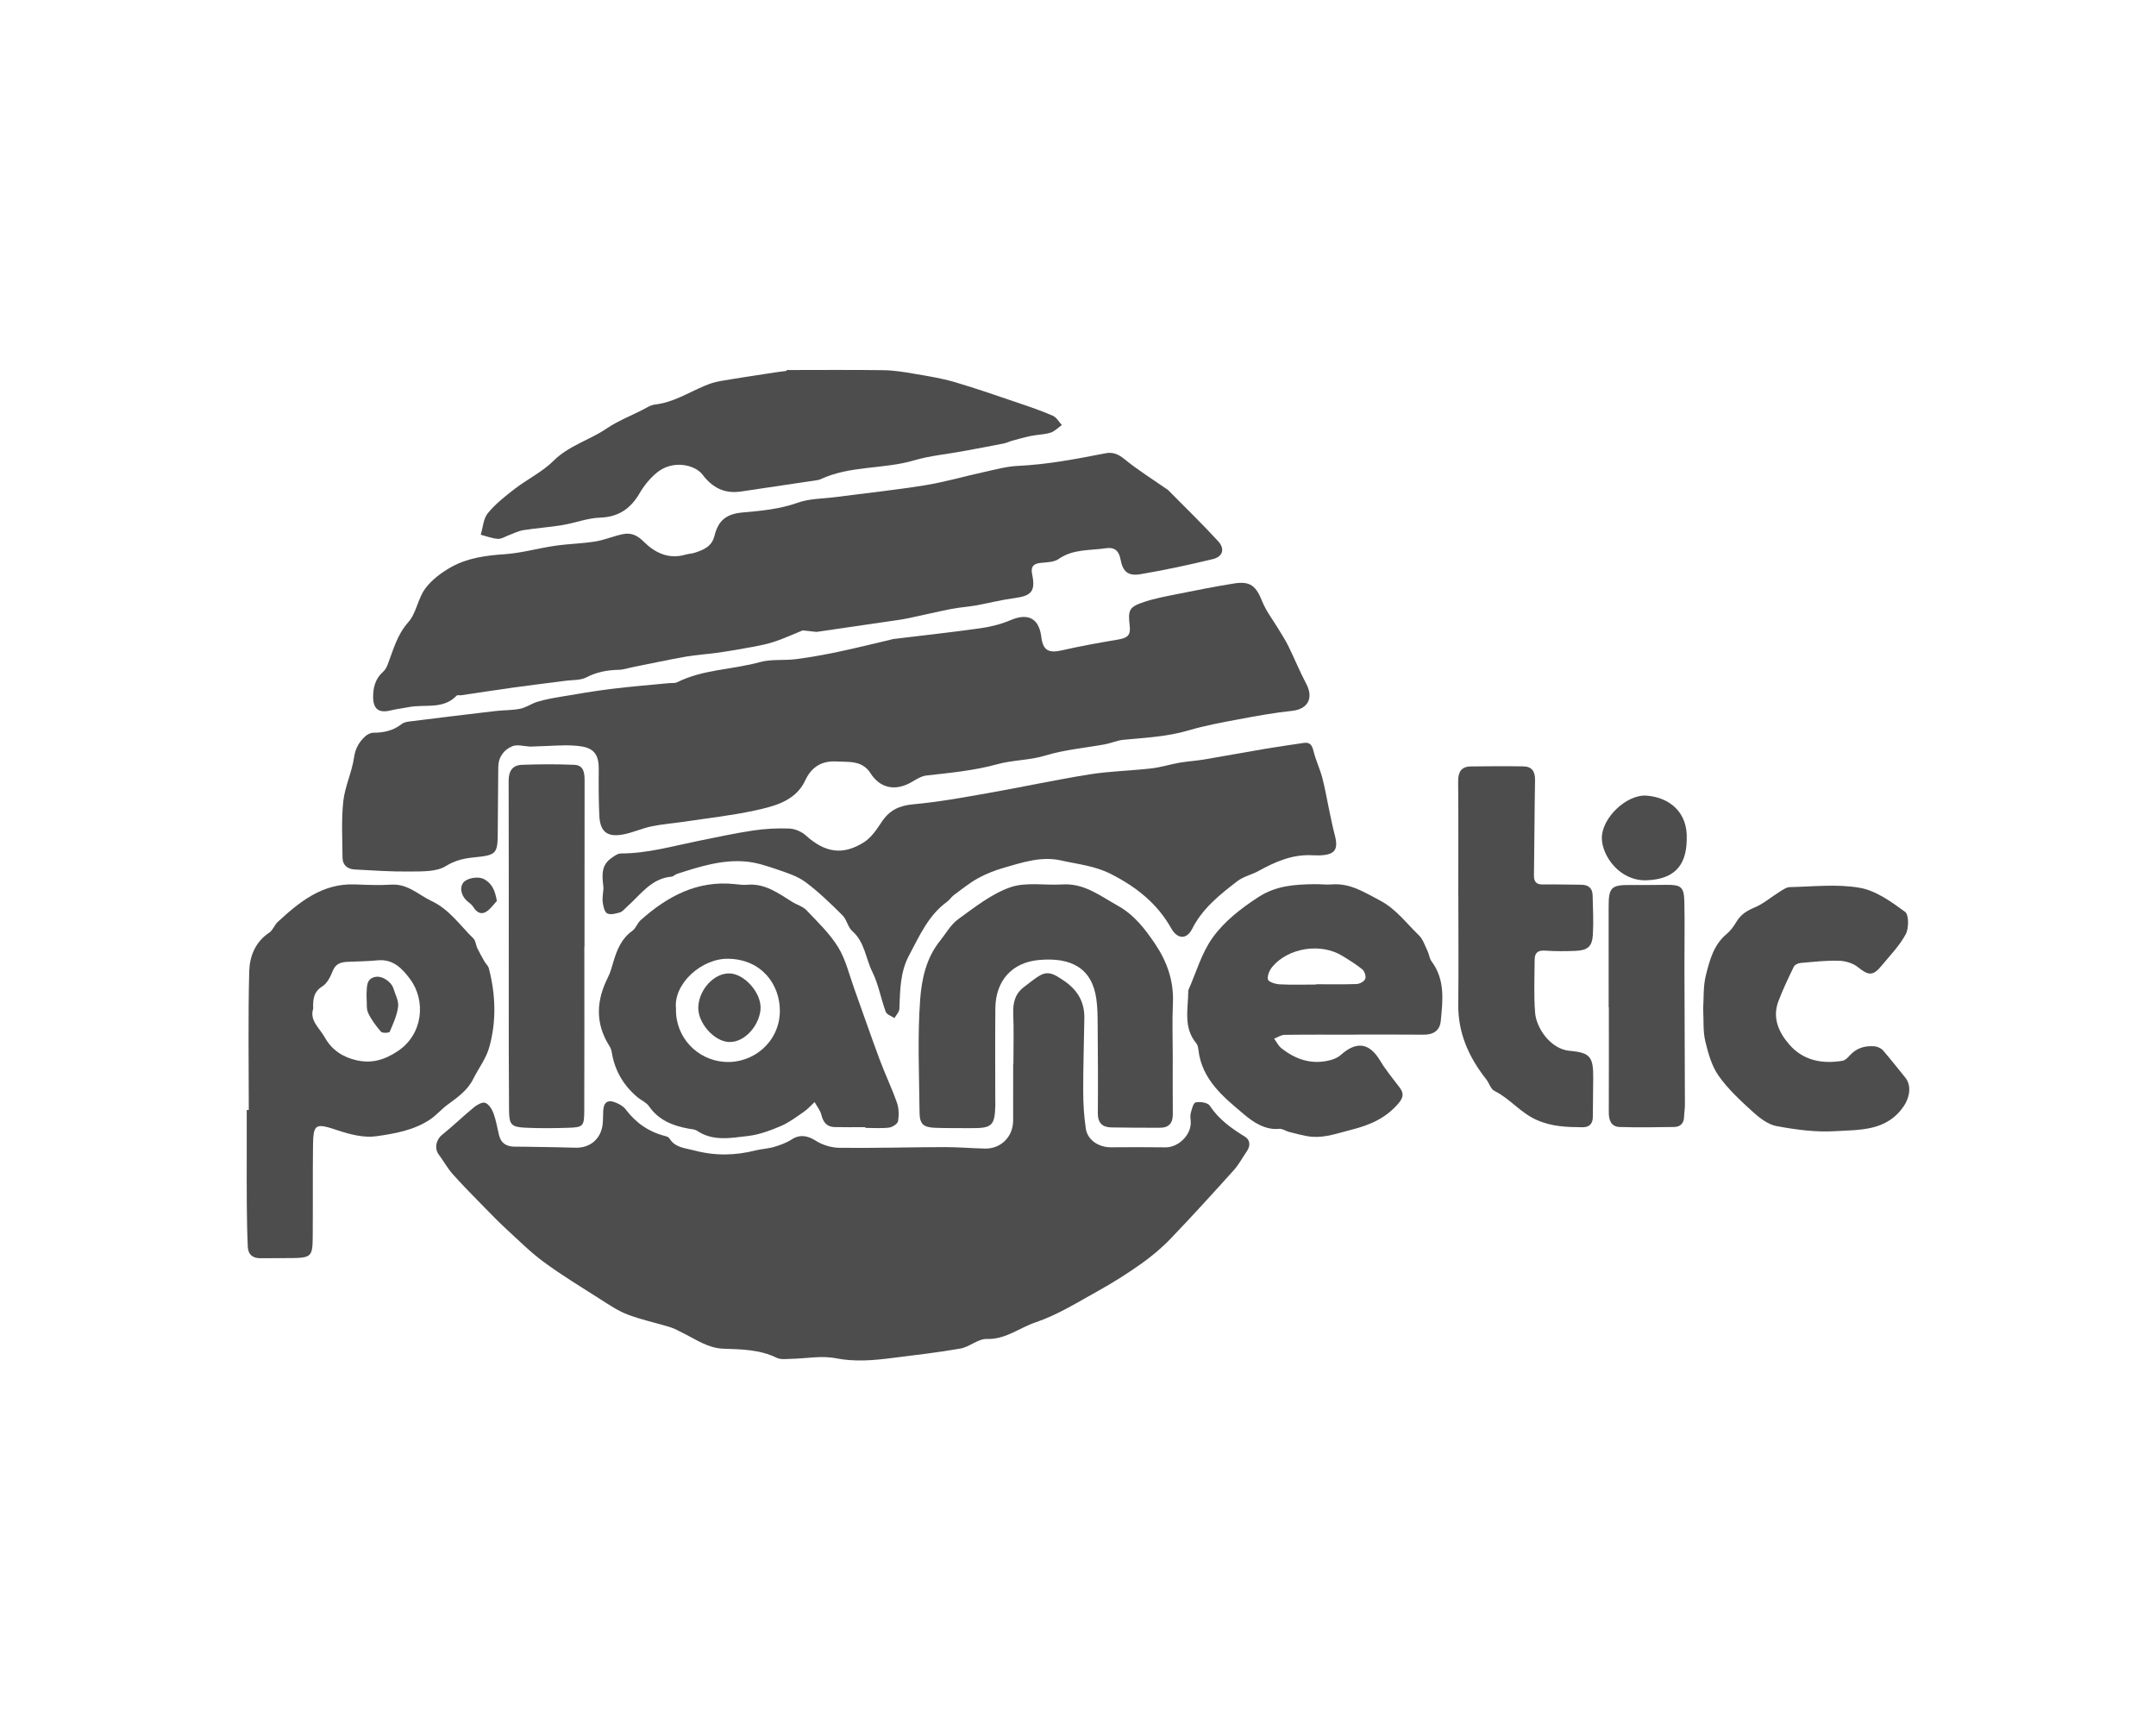
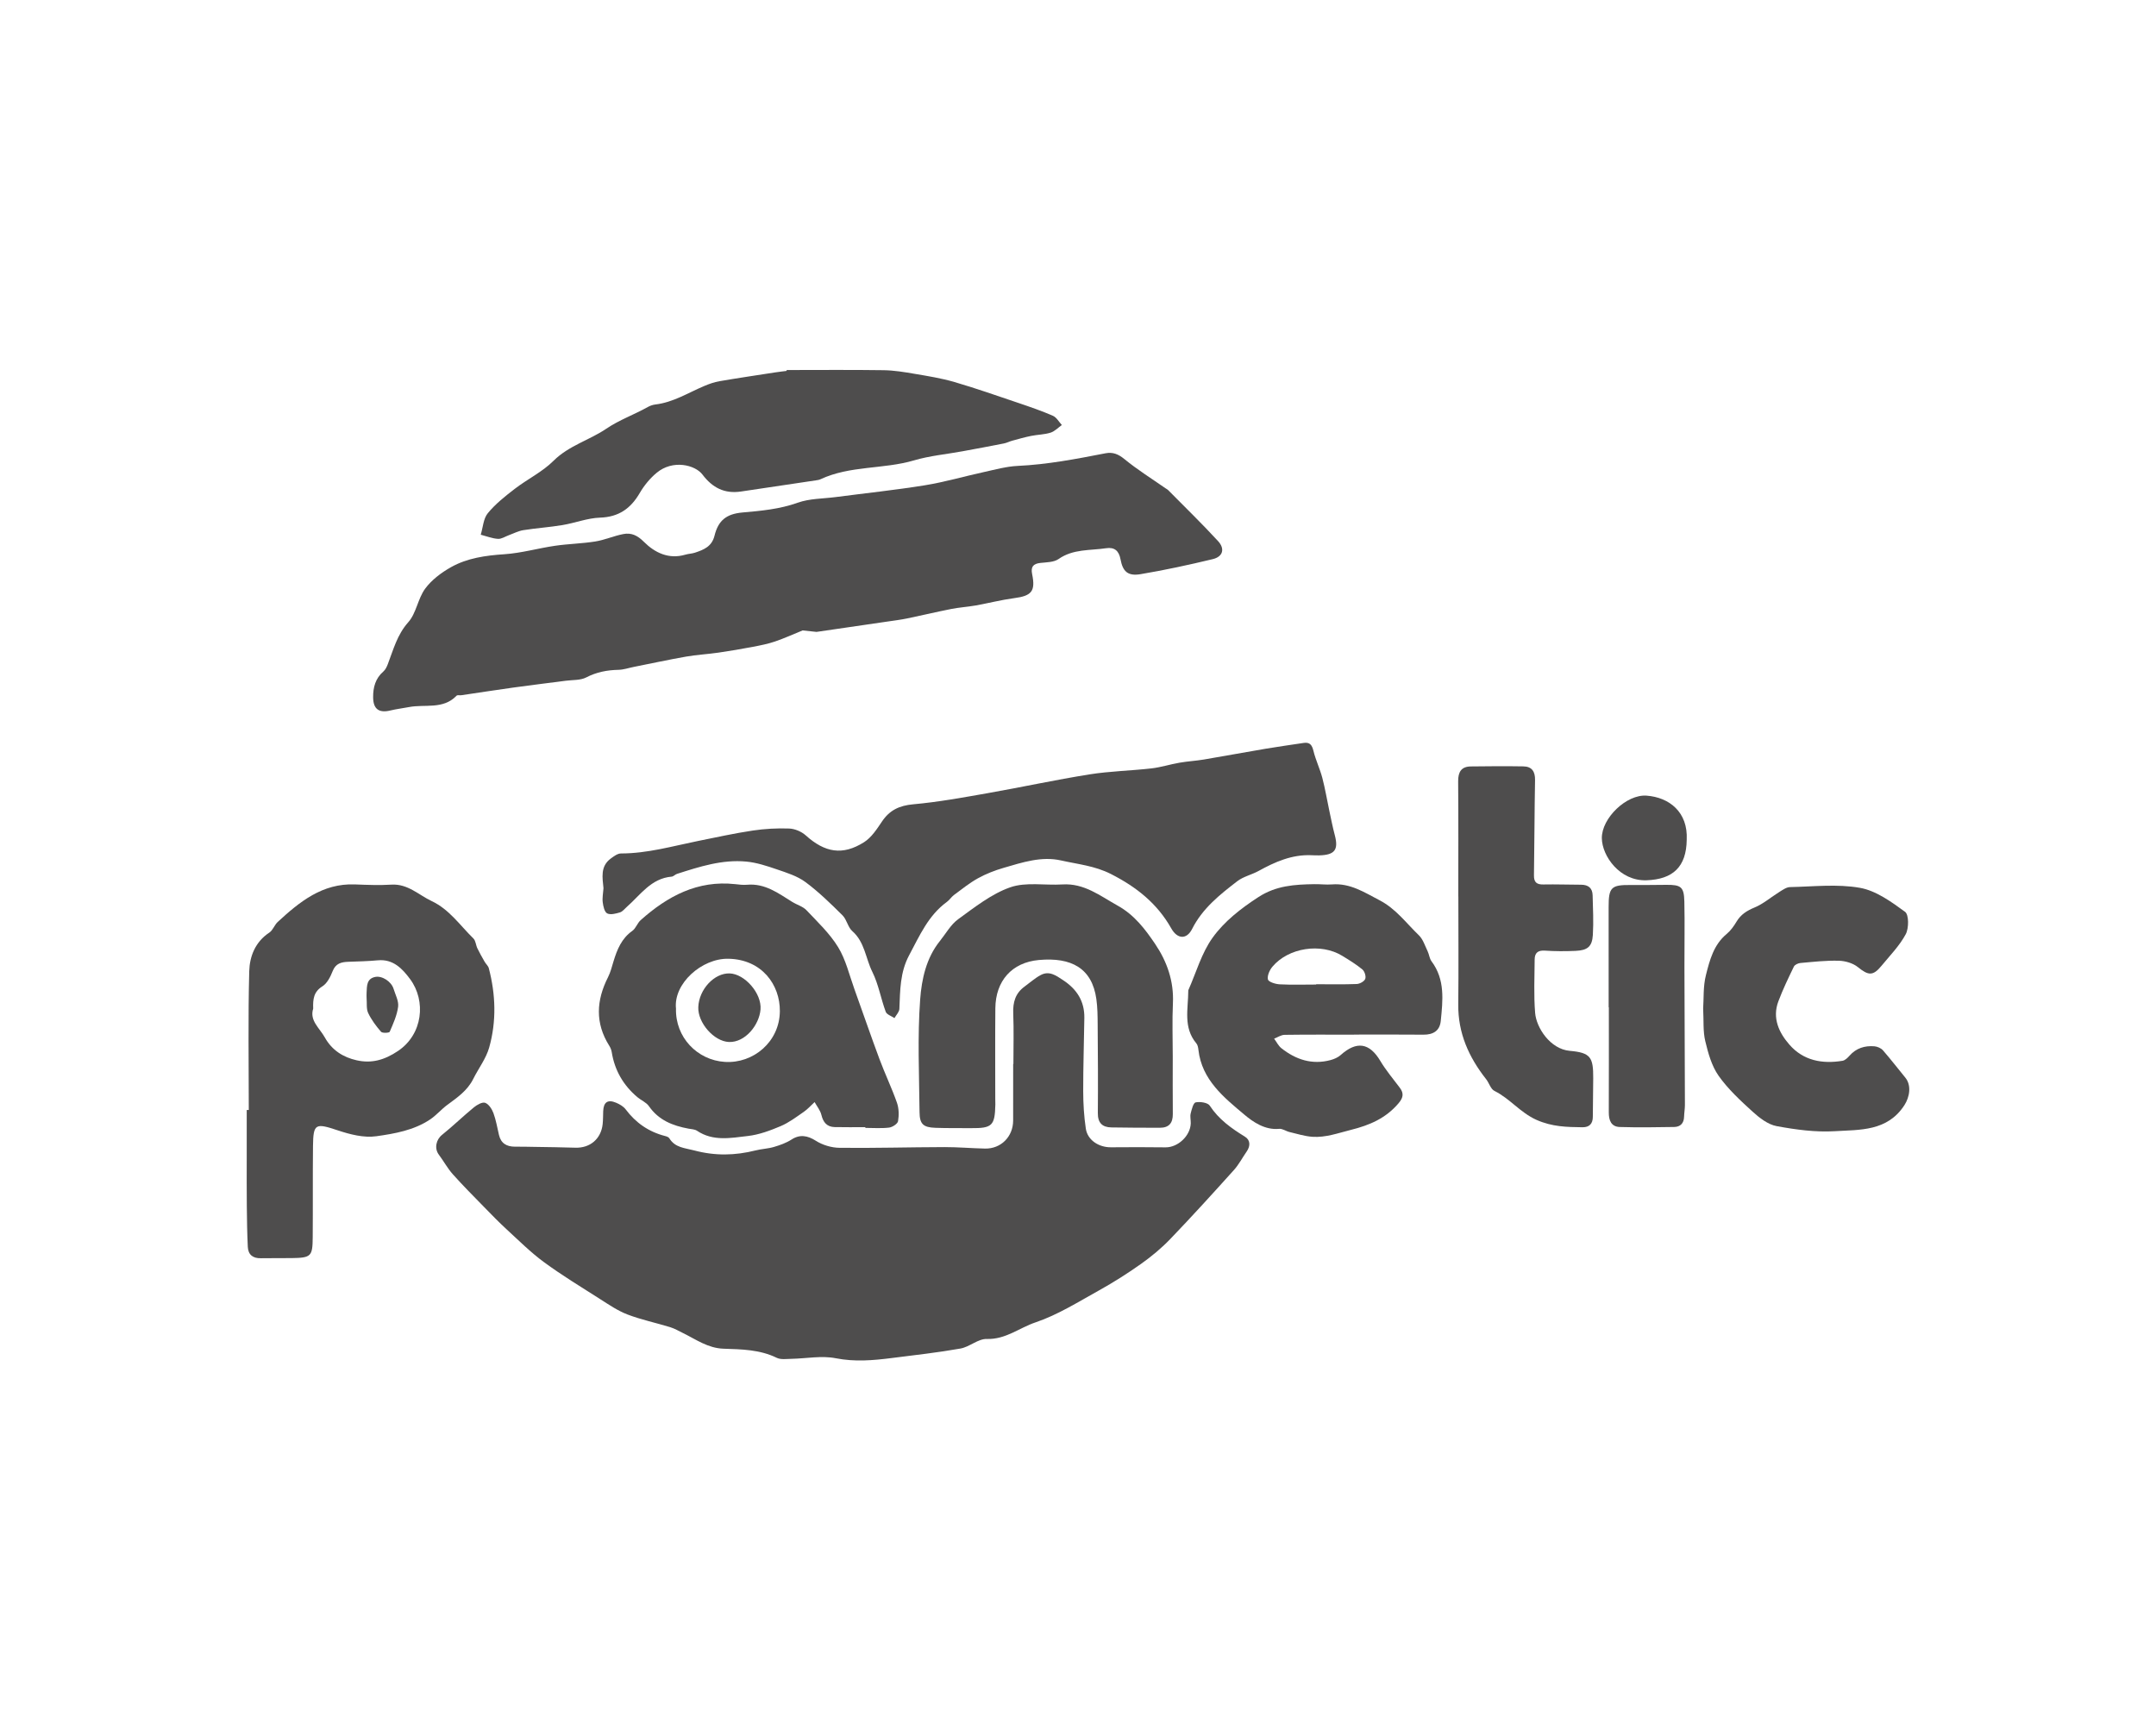
<svg xmlns="http://www.w3.org/2000/svg" version="1.1" id="Capa_1" x="0px" y="0px" viewBox="0 0 775 622" style="enable-background:new 0 0 775 622;" xml:space="preserve">
  <style type="text/css">
	.st0{fill:#4E4D4D;}
</style>
  <path class="st0" d="M364.28,382.48c0-6.06,0.18-12.13-0.06-18.18c-0.16-3.99,0.75-7.26,4.07-9.67c1.91-1.39,3.7-3.01,5.76-4.12  c3.09-1.67,5.5,0.1,8.1,1.82c4.97,3.27,7.71,7.58,7.63,13.55c-0.12,8.78-0.43,17.56-0.41,26.34c0.01,4.49,0.28,9.03,0.94,13.47  c0.62,4.16,4.71,6.77,9.07,6.71c6.53-0.09,13.07-0.03,19.6,0.02c4.45,0.04,8.9-4.14,9.05-8.61c0.04-1.19-0.3-2.44-0.03-3.55  c0.36-1.46,0.95-3.84,1.8-4.01c1.6-0.32,4.35,0.08,5.07,1.19c3.24,4.94,7.75,8.14,12.63,11.14c1.97,1.21,2.03,3.33,0.64,5.33  c-1.55,2.22-2.81,4.69-4.61,6.68c-7.51,8.35-15.06,16.66-22.84,24.76c-3.15,3.28-6.72,6.25-10.43,8.89  c-4.88,3.46-9.95,6.69-15.18,9.59c-7.47,4.14-14.85,8.81-22.86,11.51c-5.78,1.94-10.75,6.18-17.5,5.96c-3.11-0.1-6.2,2.86-9.47,3.44  c-8.17,1.45-16.44,2.37-24.67,3.41c-6.7,0.85-13.29,1.43-20.16,0.08c-5.1-1.01-10.62,0.11-15.95,0.21  c-1.76,0.03-3.79,0.35-5.25-0.36c-6.11-2.99-12.67-3.06-19.17-3.28c-5.56-0.19-9.79-3.29-14.43-5.57c-1.57-0.77-3.1-1.67-4.75-2.18  c-5.08-1.56-10.34-2.65-15.29-4.54c-3.53-1.35-6.75-3.56-9.97-5.61c-6.76-4.3-13.62-8.48-20.07-13.21  c-4.77-3.5-9.02-7.75-13.4-11.77c-2.77-2.54-5.39-5.24-8.01-7.93c-3.84-3.93-7.72-7.82-11.38-11.92c-1.9-2.13-3.28-4.72-5-7.01  c-1.69-2.25-1-5.41,1.14-7.12c3.94-3.16,7.57-6.7,11.48-9.91c1.11-0.91,3.01-1.99,4.04-1.61c1.29,0.47,2.42,2.23,2.96,3.68  c0.93,2.52,1.37,5.22,1.99,7.85c0.71,3.05,2.77,4.23,5.74,4.23c2.38-0.01,4.75,0.03,7.13,0.08c4.86,0.08,9.72,0.13,14.58,0.29  c5.3,0.18,9.27-3.17,9.83-8.5c0.16-1.53,0.13-3.08,0.19-4.63c0.13-3.24,1.62-4.3,4.63-3.04c1.27,0.53,2.64,1.32,3.45,2.39  c3.63,4.84,8.27,8.06,14.13,9.57c0.56,0.14,1.29,0.38,1.55,0.81c2.1,3.43,5.52,3.47,8.99,4.39c7.48,1.99,14.66,1.84,22.01-0.01  c2.17-0.55,4.47-0.62,6.61-1.25c2.2-0.65,4.45-1.45,6.35-2.68c2.96-1.92,5.75-1.43,8.71,0.45c2.42,1.55,5.65,2.51,8.53,2.54  c12.57,0.14,25.14-0.23,37.72-0.26c4.86-0.01,9.71,0.43,14.57,0.53c5.72,0.12,10.08-4.26,10.11-10.04  c0.03-6.78,0.01-13.55,0.01-20.33C364.21,382.47,364.24,382.48,364.28,382.48z" />
-   <path class="st0" d="M469.57,245.85c-2.35-4.46-4.26-9.15-6.48-13.67c-1.03-2.1-2.35-4.07-3.55-6.09c-1.97-3.29-4.41-6.39-5.82-9.91  c-2.22-5.56-4.28-7.37-10.12-6.45c-6.88,1.09-13.72,2.47-20.56,3.84c-3.93,0.79-7.91,1.52-11.7,2.78c-5.49,1.82-5.92,2.84-5.25,8.65  c0.37,3.24-0.72,4.3-4,4.86c-6.82,1.15-13.65,2.37-20.39,3.91c-4.76,1.09-6.79,0.01-7.38-4.79c-0.84-6.77-4.8-8.74-11.1-6.05  c-3.41,1.46-7.15,2.38-10.84,2.9c-10.4,1.47-20.85,2.6-31.27,3.87c-0.35,0.04-0.69,0.18-1.04,0.26c-6.2,1.45-12.38,3-18.61,4.31  c-5.07,1.06-10.17,2-15.3,2.66c-4.32,0.56-8.89-0.07-13.01,1.07c-9.85,2.72-20.38,2.57-29.75,7.24c-0.79,0.39-1.87,0.22-2.81,0.31  c-6.97,0.68-13.95,1.23-20.9,2.09c-6.1,0.75-12.16,1.81-18.22,2.82c-2.75,0.46-5.51,0.97-8.18,1.76c-2.17,0.64-4.12,2.09-6.31,2.54  c-2.89,0.59-5.92,0.47-8.86,0.82c-10.34,1.21-20.68,2.48-31.02,3.77c-0.92,0.12-1.98,0.34-2.67,0.89c-3.05,2.4-6.51,3.15-10.29,3.15  c-0.96,0-2.1,0.61-2.84,1.28c-2.21,2.02-3.55,4.3-4.03,7.57c-0.77,5.34-3.29,10.45-3.87,15.79c-0.73,6.69-0.32,13.5-0.28,20.26  c0.02,2.72,1.83,4.11,4.37,4.25c6.64,0.36,13.29,0.82,19.93,0.73c4.35-0.06,9.42,0.16,12.81-1.94c3.4-2.11,6.61-2.78,10.18-3.14  c8.17-0.84,8.51-1.19,8.52-9.62c0.02-7.6,0.14-15.19,0.18-22.79c0.02-3.64,2-6.28,5.02-7.53c1.83-0.76,4.3,0.03,6.48,0.12l6.03-0.23  c4.13-0.16,8.34-0.47,12.38,0.16c4.79,0.75,6.27,3.41,6.21,8.34c-0.06,5.46-0.04,10.92,0.19,16.37c0.26,5.97,2.78,8.03,8.65,6.92  c3.45-0.65,6.73-2.19,10.18-2.9c3.93-0.81,7.96-1.1,11.93-1.7c8.4-1.26,16.87-2.19,25.15-3.99c7.1-1.55,14.68-3.42,18.13-10.84  c2.42-5.2,6.34-7.08,11.3-6.78c4.26,0.25,9.13-0.5,12.13,4.19c3.57,5.58,9.09,6.57,14.96,3.12c1.62-0.95,3.38-2.07,5.16-2.27  c8.59-0.96,17.11-1.75,25.56-4.07c5.55-1.53,11.53-1.37,17.29-3.13c6.91-2.11,14.28-2.71,21.43-4.04c2.21-0.41,4.34-1.39,6.56-1.6  c7.86-0.75,15.72-1.1,23.41-3.38c5.84-1.73,11.88-2.83,17.88-3.96c6.4-1.2,12.83-2.38,19.3-3.06  C470.09,254.92,472.27,250.98,469.57,245.85z" />
  <path class="st0" d="M293.51,227.14c8.43-1.22,16.86-2.45,25.29-3.69c2.45-0.36,4.92-0.66,7.34-1.16  c5.27-1.08,10.51-2.35,15.79-3.39c2.9-0.57,5.88-0.75,8.79-1.26c4.64-0.83,9.22-2.02,13.89-2.64c6.2-0.81,7.67-2.47,6.41-8.61  c-0.54-2.63,0.34-3.74,2.94-4.04c2.23-0.25,4.86-0.22,6.55-1.4c5.26-3.69,11.32-3.02,17.09-3.89c2.96-0.44,4.61,0.86,5.18,3.96  c0.82,4.46,2.67,6.12,7.19,5.37c8.72-1.46,17.38-3.34,25.98-5.41c3.63-0.87,4.47-3.69,1.89-6.49c-5.8-6.3-11.95-12.26-17.97-18.36  c-0.25-0.25-0.59-0.39-0.88-0.6c-4.98-3.47-10.16-6.7-14.84-10.54c-2.19-1.79-4.17-2.56-6.76-2.06  c-10.45,2.03-20.88,4.04-31.57,4.54c-4.1,0.19-8.18,1.35-12.23,2.23c-7.05,1.54-14,3.58-21.11,4.73  c-10.64,1.72-21.37,2.84-32.06,4.24c-4.58,0.6-9.41,0.51-13.66,2.03c-6.5,2.32-13.12,2.92-19.84,3.51  c-5.78,0.51-8.72,2.83-10.08,8.36c-0.96,3.9-3.87,5.04-7.03,6.09c-1.11,0.37-2.34,0.38-3.47,0.72c-5.98,1.76-10.99-0.74-14.87-4.61  c-2.37-2.37-4.55-3.35-7.42-2.8c-3.4,0.65-6.65,2.12-10.05,2.66c-4.79,0.77-9.69,0.85-14.49,1.55c-6.09,0.89-12.1,2.63-18.21,3.04  c-6.75,0.45-13.32,1.36-19.18,4.65c-3.48,1.96-6.96,4.57-9.29,7.73c-2.63,3.58-3.18,8.82-6.07,12.06  c-4.01,4.51-5.35,9.85-7.36,15.08c-0.36,0.95-0.85,1.99-1.59,2.63c-2.87,2.48-3.71,5.74-3.68,9.27c0.03,4.28,2.13,5.74,6.22,4.74  c2.17-0.53,4.41-0.78,6.61-1.21c5.77-1.13,12.31,0.98,17.16-4.1c0.3-0.32,1.14-0.08,1.72-0.17c6.2-0.91,12.38-1.88,18.59-2.74  c6.32-0.88,12.67-1.64,19-2.47c2.45-0.32,5.21-0.11,7.28-1.18c3.74-1.94,7.53-2.65,11.64-2.74c1.85-0.04,3.69-0.7,5.54-1.06  c6.24-1.24,12.46-2.59,18.72-3.69c3.85-0.67,7.77-0.87,11.64-1.43c4.16-0.6,8.31-1.31,12.44-2.1c2.66-0.5,5.34-1.03,7.89-1.9  c3.37-1.15,6.63-2.64,9.93-3.98" />
  <path class="st0" d="M216.93,319.29c-0.35-3.76-1.22-7.85,2.6-10.67c1.1-0.81,2.45-1.84,3.69-1.84c9.48,0,18.51-2.62,27.67-4.48  c6.55-1.32,13.08-2.76,19.68-3.75c4.32-0.65,8.76-0.89,13.12-0.73c2.03,0.08,4.42,1.09,5.94,2.46c6.89,6.2,13.26,7.33,20.98,2.44  c2.65-1.68,4.6-4.7,6.42-7.41c2.75-4.1,6.25-5.75,11.24-6.2c8.94-0.8,17.83-2.43,26.69-3.99c12.24-2.15,24.39-4.8,36.66-6.76  c7.36-1.17,14.89-1.31,22.31-2.16c3.38-0.39,6.68-1.46,10.05-2.04c2.91-0.51,5.88-0.66,8.79-1.15c7.43-1.25,14.85-2.64,22.28-3.89  c4.51-0.76,9.05-1.38,13.57-2.07c2.27-0.34,3.02,0.8,3.53,2.91c0.8,3.27,2.31,6.37,3.17,9.63c1.03,3.93,1.69,7.96,2.54,11.94  c0.61,2.87,1.18,5.75,1.93,8.59c1.42,5.34,0.05,7.2-5.59,7.35c-0.95,0.03-1.9-0.03-2.85-0.06c-6.97-0.28-13.03,2.4-18.96,5.67  c-2.48,1.36-5.45,1.99-7.64,3.68c-6.28,4.83-12.51,9.77-16.22,17.14c-1.96,3.89-5.3,3.73-7.49-0.16  c-5.04-8.96-12.49-14.88-21.66-19.55c-5.87-2.99-11.98-3.54-18-4.9c-7.01-1.58-13.86,0.7-20.57,2.65c-3.18,0.92-6.34,2.15-9.23,3.74  c-3.06,1.69-5.82,3.93-8.65,6.02c-0.94,0.7-1.59,1.79-2.54,2.48c-6.7,4.87-9.82,12.15-13.57,19.15c-3.34,6.22-3.24,12.72-3.53,19.33  c-0.05,1.12-1.15,2.2-1.77,3.3c-1.08-0.74-2.76-1.26-3.13-2.26c-1.76-4.75-2.6-9.9-4.83-14.38c-2.41-4.85-2.71-10.71-7.2-14.64  c-1.59-1.4-1.97-4.13-3.5-5.65c-4.25-4.21-8.57-8.44-13.35-11.98c-2.95-2.18-6.73-3.34-10.28-4.56c-3.57-1.22-7.27-2.45-10.99-2.79  c-8.64-0.81-16.8,1.83-24.9,4.43c-0.67,0.21-1.23,0.92-1.88,0.98c-7.43,0.62-11.23,6.57-16.14,10.88c-0.8,0.7-1.54,1.7-2.47,1.98  c-1.48,0.44-3.4,0.96-4.58,0.36c-0.97-0.49-1.42-2.52-1.6-3.94C216.45,322.77,216.8,321.08,216.93,319.29z" />
  <path class="st0" d="M89.43,399c0-16.62-0.28-33.25,0.16-49.87c0.14-5.34,2.16-10.57,7.22-13.9c1.29-0.85,1.84-2.75,3.03-3.84  c7.88-7.26,16.07-13.93,27.73-13.48c4.39,0.17,8.8,0.35,13.17,0.08c5.87-0.35,9.77,3.72,14.48,5.94c6.28,2.95,10.15,8.72,14.94,13.4  c0.84,0.82,0.88,2.4,1.44,3.56c0.8,1.64,1.7,3.24,2.61,4.82c0.46,0.81,1.28,1.48,1.5,2.33c2.48,9.47,2.78,19.07,0.14,28.47  c-1.12,4-3.86,7.54-5.75,11.34c-2.07,4.16-5.71,6.65-9.29,9.29c-2.2,1.62-4,3.8-6.27,5.3c-5.8,3.86-12.68,5.06-19.29,5.99  c-4.43,0.63-9.41-0.64-13.8-2.11c-8.04-2.68-8.84-2.51-8.94,5.63c-0.12,10.93-0.01,21.86-0.1,32.78c-0.05,6.92-0.58,7.39-7.57,7.5  c-3.68,0.06-7.37-0.03-11.05,0.05c-2.91,0.07-4.59-1.28-4.72-4.13c-0.23-4.86-0.3-9.73-0.35-14.59c-0.06-5.82-0.03-11.64-0.03-17.46  c0-5.7,0-11.41,0-17.11C88.94,399,89.19,399,89.43,399z M112.58,362.55c-1.38,4.3,2.27,6.94,4.19,10.38  c2.58,4.64,6.66,7.13,11.44,8.2c5.29,1.19,9.92-0.04,14.84-3.34c8.96-6,10.18-18,4.37-25.84c-2.76-3.72-6.07-7.28-11.6-6.76  c-3.52,0.33-7.07,0.4-10.61,0.53c-2.5,0.09-4.54,0.56-5.63,3.35c-0.8,2.03-1.97,4.4-3.7,5.48  C112.77,356.49,112.45,359.12,112.58,362.55z" />
  <path class="st0" d="M311.06,405.16c-3.67,0-7.35,0.07-11.02-0.02c-2.77-0.07-4.13-1.68-4.78-4.38c-0.4-1.64-1.6-3.08-2.44-4.61  c-1.28,1.18-2.45,2.51-3.86,3.49c-2.69,1.86-5.37,3.9-8.35,5.16c-3.76,1.59-7.75,3.08-11.76,3.54c-6.13,0.7-12.51,2.01-18.28-1.87  c-0.83-0.56-2.04-0.57-3.08-0.77c-5.67-1.05-10.73-3.03-14.22-8.07c-0.95-1.38-2.81-2.11-4.16-3.25c-5.05-4.26-8.17-9.64-9.22-16.2  c-0.13-0.8-0.46-1.61-0.9-2.3c-5.12-8.14-4.65-16.32-0.42-24.64c0.9-1.78,1.38-3.78,1.97-5.7c1.29-4.24,2.89-8.2,6.75-10.93  c1.27-0.9,1.8-2.78,2.99-3.85c9.67-8.62,20.45-14.43,33.99-12.95c1.41,0.16,2.86,0.35,4.27,0.22c6.44-0.58,11.23,3.05,16.24,6.17  c1.68,1.05,3.82,1.61,5.12,2.99c4.01,4.23,8.36,8.35,11.37,13.26c2.76,4.5,4,9.94,5.82,14.99c3.04,8.42,5.93,16.9,9.06,25.29  c1.96,5.26,4.4,10.34,6.26,15.63c0.72,2.04,0.77,4.49,0.41,6.64c-0.16,0.96-2.02,2.17-3.22,2.32c-2.81,0.34-5.69,0.11-8.54,0.11  C311.06,405.33,311.06,405.24,311.06,405.16z M242.99,362.55c-0.27,10.27,7.6,18.53,17.57,19.16c10.25,0.65,19.67-7.25,19.77-18.2  c0.09-9.49-6.42-18.63-18.47-18.88C252.24,344.42,242.03,353.59,242.99,362.55z" />
  <path class="st0" d="M486.71,371.92c-8.32,0-16.64-0.06-24.95,0.06c-1.26,0.02-2.51,0.89-3.76,1.37c0.87,1.17,1.54,2.59,2.64,3.46  c5.19,4.09,11,6.01,17.61,4.25c1.3-0.35,2.68-0.93,3.66-1.81c5.76-5.16,10.37-4.41,14.26,2.1c2.03,3.4,4.62,6.47,7.01,9.65  c1.57,2.08,1.19,3.66-0.5,5.63c-4.57,5.36-10.33,7.83-17.11,9.52c-4.59,1.15-9.03,2.8-13.79,2.48c-2.78-0.19-5.53-1.07-8.27-1.72  c-1.26-0.3-2.52-1.26-3.71-1.14c-5.1,0.5-9.41-2.5-12.48-5.09c-7.34-6.17-15.31-12.51-16.53-23.29c-0.09-0.81-0.26-1.77-0.75-2.35  c-4.79-5.71-2.92-12.4-2.9-18.82c0-0.12,0-0.25,0.05-0.35c2.81-6.33,4.73-13.3,8.69-18.8c4.22-5.88,10.13-10.49,16.46-14.6  c6.41-4.16,13.04-4.53,20.04-4.65c2.14-0.04,4.29,0.25,6.41,0.09c6.55-0.52,11.63,2.84,17.12,5.7c5.89,3.06,9.58,8.22,14.11,12.57  c1.51,1.45,2.2,3.77,3.16,5.75c0.56,1.16,0.66,2.62,1.4,3.61c4.94,6.59,4.06,14.07,3.32,21.47c-0.35,3.52-2.73,4.95-6.24,4.91  c-8.32-0.08-16.64-0.03-24.95-0.03C486.71,371.9,486.71,371.91,486.71,371.92z M473.11,353.9c0-0.04,0-0.07,0-0.11  c4.86,0,9.72,0.11,14.57-0.08c1.1-0.04,2.72-0.93,3.07-1.83c0.35-0.91-0.22-2.75-1.03-3.41c-2.24-1.85-4.77-3.39-7.26-4.91  c-7.67-4.68-19.26-2.94-25.05,3.9c-1.03,1.21-1.94,3.24-1.64,4.61c0.2,0.88,2.69,1.67,4.2,1.75  C464.33,354.05,468.72,353.9,473.11,353.9z" />
  <path class="st0" d="M421.56,379.78c0,6.89-0.05,13.78,0.02,20.67c0.03,3.23-1.37,4.93-4.64,4.93c-5.82-0.01-11.64-0.01-17.46-0.12  c-3.27-0.06-4.89-1.66-4.85-5.17c0.1-10.57,0.02-21.15-0.06-31.72c-0.02-3.08-0.04-6.2-0.47-9.24c-1.55-11.12-8.98-15.1-20.67-14.05  c-9.73,0.88-15.55,7.53-15.64,17.36c-0.1,10.81-0.03,21.63-0.03,32.44c0,0.71,0.04,1.43,0.03,2.14c-0.17,7.64-1.13,8.56-8.77,8.5  c-4.28-0.04-8.56,0.04-12.83-0.12c-4.29-0.16-5.61-1.31-5.65-5.61c-0.13-13.54-0.77-27.13,0.23-40.6c0.53-7.18,2.16-14.81,7.06-20.9  c2.16-2.68,3.92-5.94,6.62-7.89c5.93-4.29,11.94-9.09,18.7-11.45c5.67-1.98,12.45-0.64,18.73-1.03c7.87-0.5,13.57,4.11,19.9,7.63  c6.03,3.35,9.93,8.54,13.51,13.86c4.2,6.23,6.7,13.29,6.33,21.15c-0.3,6.4-0.06,12.83-0.06,19.25  C421.55,379.78,421.55,379.78,421.56,379.78z" />
  <path class="st0" d="M378.47,149.45c-4.01-1.75-8.16-3.17-12.31-4.58c-7.66-2.59-15.29-5.27-23.05-7.54  c-4.65-1.36-9.49-2.14-14.29-2.95c-3.7-0.63-7.46-1.26-11.2-1.31c-11.61-0.17-23.23-0.06-34.85-0.06c-0.01,0.11-0.01,0.21-0.02,0.32  c-1.41,0.18-2.82,0.33-4.22,0.55c-6.64,1.03-13.3,2.01-19.92,3.15c-1.84,0.32-3.66,0.96-5.39,1.69c-5.81,2.44-11.21,5.93-17.67,6.68  c-0.92,0.11-1.87,0.45-2.68,0.9c-4.9,2.76-10.19,4.59-14.98,7.84c-6.06,4.11-13.41,6.02-18.93,11.51c-4,3.99-9.37,6.57-13.91,10.06  c-3.46,2.66-6.97,5.44-9.71,8.78c-1.6,1.95-1.73,5.11-2.53,7.72c2.06,0.53,4.1,1.35,6.18,1.49c1.27,0.09,2.62-0.85,3.93-1.32  c1.73-0.63,3.42-1.53,5.21-1.81c4.67-0.74,9.42-1.05,14.08-1.83c4.53-0.75,8.97-2.52,13.49-2.67c6.75-0.23,11.03-3.28,14.29-8.89  c1.56-2.68,3.67-5.24,6.05-7.22c5.84-4.87,13.85-2.84,16.47,0.62c3.61,4.77,7.93,6.96,13.79,6.11c8.98-1.31,17.94-2.66,26.91-4.01  c0.59-0.09,1.21-0.16,1.73-0.41c10.66-4.98,22.6-3.53,33.64-6.79c5.62-1.66,11.58-2.19,17.38-3.26c4.96-0.91,9.92-1.83,14.87-2.81  c1.04-0.2,2.01-0.72,3.04-1c2.25-0.61,4.51-1.26,6.8-1.72c2.32-0.47,4.75-0.47,6.98-1.17c1.49-0.47,2.71-1.8,4.05-2.74  C380.65,151.64,379.79,150.03,378.47,149.45z" />
-   <path class="st0" d="M524.2,322.23c0-13.79,0.07-27.58-0.05-41.37c-0.03-3.35,1.12-5.32,4.57-5.36c6.29-0.08,12.58-0.13,18.87-0.02  c3.05,0.05,4.26,1.83,4.2,4.93c-0.21,11.4-0.21,22.81-0.39,34.22c-0.04,2.51,0.97,3.35,3.41,3.3c4.51-0.09,9.02,0.08,13.53,0.09  c2.6,0,4.09,1.21,4.15,3.81c0.12,4.75,0.37,9.51,0.08,14.24c-0.26,4.2-1.89,5.54-6.24,5.73c-3.67,0.16-7.36,0.16-11.02-0.09  c-2.51-0.17-3.64,0.85-3.66,3.16c-0.04,6.42-0.35,12.87,0.17,19.24c0.44,5.33,5.43,13,12.44,13.62c7.51,0.66,8.48,2.3,8.44,9.83  c-0.02,4.63-0.1,9.27-0.14,13.9c-0.02,2.48-1.24,3.77-3.73,3.74c-5.63-0.07-10.93-0.16-16.53-2.66c-5.86-2.62-9.56-7.67-15.09-10.39  c-1.37-0.67-1.93-2.87-3.01-4.24c-6.21-7.88-10.12-16.55-10.01-26.83c0.14-12.96,0.03-25.91,0.03-38.87  C524.24,322.23,524.22,322.23,524.2,322.23z" />
+   <path class="st0" d="M524.2,322.23c0-13.79,0.07-27.58-0.05-41.37c-0.03-3.35,1.12-5.32,4.57-5.36c6.29-0.08,12.58-0.13,18.87-0.02  c3.05,0.05,4.26,1.83,4.2,4.93c-0.21,11.4-0.21,22.81-0.39,34.22c-0.04,2.51,0.97,3.35,3.41,3.3c4.51-0.09,9.02,0.08,13.53,0.09  c2.6,0,4.09,1.21,4.15,3.81c0.12,4.75,0.37,9.51,0.08,14.24c-0.26,4.2-1.89,5.54-6.24,5.73c-3.67,0.16-7.36,0.16-11.02-0.09  c-2.51-0.17-3.64,0.85-3.66,3.16c-0.04,6.42-0.35,12.87,0.17,19.24c0.44,5.33,5.43,13,12.44,13.62c7.51,0.66,8.48,2.3,8.44,9.83  c-0.02,4.63-0.1,9.27-0.14,13.9c-0.02,2.48-1.24,3.77-3.73,3.74c-5.63-0.07-10.93-0.16-16.53-2.66c-5.86-2.62-9.56-7.67-15.09-10.39  c-1.37-0.67-1.93-2.87-3.01-4.24c-6.21-7.88-10.12-16.55-10.01-26.83c0.14-12.96,0.03-25.91,0.03-38.87  C524.24,322.23,524.22,322.23,524.2,322.23" />
  <path class="st0" d="M612.22,362.51c0.25-3.52-0.04-7.94,1-12.02c1.35-5.36,2.78-10.91,7.45-14.77c1.43-1.18,2.58-2.81,3.54-4.42  c1.55-2.6,3.73-3.95,6.52-5.11c3.17-1.32,5.89-3.72,8.86-5.56c1.2-0.74,2.54-1.73,3.83-1.76c8.4-0.17,16.99-1.18,25.14,0.26  c5.79,1.02,11.29,5.02,16.24,8.63c1.4,1.02,1.39,5.9,0.24,8.05c-2.22,4.15-5.67,7.65-8.7,11.34c-3.08,3.75-4.73,3.53-8.49,0.49  c-1.77-1.43-4.51-2.23-6.84-2.3c-4.6-0.13-9.22,0.4-13.82,0.81c-0.84,0.07-2.03,0.62-2.36,1.3c-1.99,4.11-3.98,8.24-5.58,12.5  c-2.24,5.98,0.18,11.19,3.96,15.53c5.01,5.76,11.81,7.03,19.11,5.82c0.91-0.15,1.82-1.04,2.49-1.8c2.41-2.75,5.5-3.69,8.97-3.41  c1.07,0.09,2.37,0.66,3.07,1.45c2.78,3.18,5.35,6.54,8.03,9.8c2.32,2.83,1.54,7.06-0.33,9.94c-6.12,9.43-15.97,8.78-25.03,9.33  c-6.92,0.42-14.03-0.56-20.88-1.82c-3.11-0.57-6.17-2.95-8.63-5.19c-4.38-3.98-8.83-8.1-12.22-12.89c-2.5-3.54-3.77-8.14-4.8-12.45  C612.13,370.75,612.45,366.94,612.22,362.51z" />
-   <path class="st0" d="M210.05,340.31c0,19.62,0.04,39.24-0.03,58.85c-0.02,5.77-0.37,6.08-6.04,6.24c-4.99,0.15-9.99,0.2-14.97-0.03  c-5.2-0.24-5.99-1.05-6.03-6.24c-0.12-13.91-0.09-27.82-0.1-41.73c-0.01-25.56,0.05-51.12-0.04-76.69  c-0.01-3.53,1.36-5.66,4.74-5.79c6.28-0.24,12.57-0.26,18.85,0c3.49,0.14,3.72,3.01,3.71,5.81c-0.03,16.76-0.03,33.53-0.03,50.29  c0,3.09,0,6.18,0,9.27C210.1,340.31,210.07,340.31,210.05,340.31z" />
  <path class="st0" d="M578.25,362.07c0-12,0.02-23.99-0.01-35.99c-0.01-7.12,0.9-8.03,7.93-7.96c4.27,0.04,8.55-0.03,12.82-0.06  c5.3-0.04,6.35,0.74,6.47,6.08c0.18,7.84,0,15.68,0.03,23.52c0.04,16.51,0.13,33.02,0.17,49.52c0,1.42-0.26,2.84-0.3,4.26  c-0.06,2.33-1.34,3.62-3.53,3.66c-6.52,0.12-13.05,0.2-19.56,0.01c-3.13-0.09-3.98-2.4-3.97-5.26c0.05-12.59,0.02-25.18,0.02-37.77  C578.3,362.07,578.27,362.07,578.25,362.07z" />
  <path class="st0" d="M606.31,301.85c-0.12,9.78-4.99,14.24-14.45,14.57c-9.68,0.34-15.98-8.78-16.06-15.1  c-0.1-7.22,8.86-15.87,16.1-15.32C600.05,286.62,606.8,291.91,606.31,301.85z" />
-   <path class="st0" d="M178.6,323.87c-1.19,1.26-2.22,2.77-3.62,3.73c-1.93,1.32-3.54,0.46-4.74-1.43c-0.43-0.68-1.05-1.29-1.7-1.76  c-2.47-1.8-3.46-4.74-2.22-6.84c1.11-1.89,5.45-2.79,7.76-1.51C176.84,317.59,177.97,320.06,178.6,323.87z" />
  <path class="st0" d="M131.77,358.54c0-0.35-0.03-1.06,0.01-1.77c0.13-2.35-0.02-4.95,3.06-5.6c2.51-0.53,5.83,1.66,6.62,4.23  c0.66,2.15,1.91,4.42,1.65,6.47c-0.4,3.1-1.77,6.1-3.03,9.02c-0.18,0.41-2.63,0.54-3.11-0.01c-1.78-2.05-3.46-4.29-4.62-6.73  C131.63,362.65,131.94,360.67,131.77,358.54z" />
  <path class="st0" d="M251.01,362.01c0.25-6.39,5.76-12.3,11.29-12.11c5.41,0.19,11.55,7.15,11.08,12.95  c-0.46,5.62-5.54,11.94-11.37,11.7C256.66,374.33,250.78,367.66,251.01,362.01z" />
</svg>